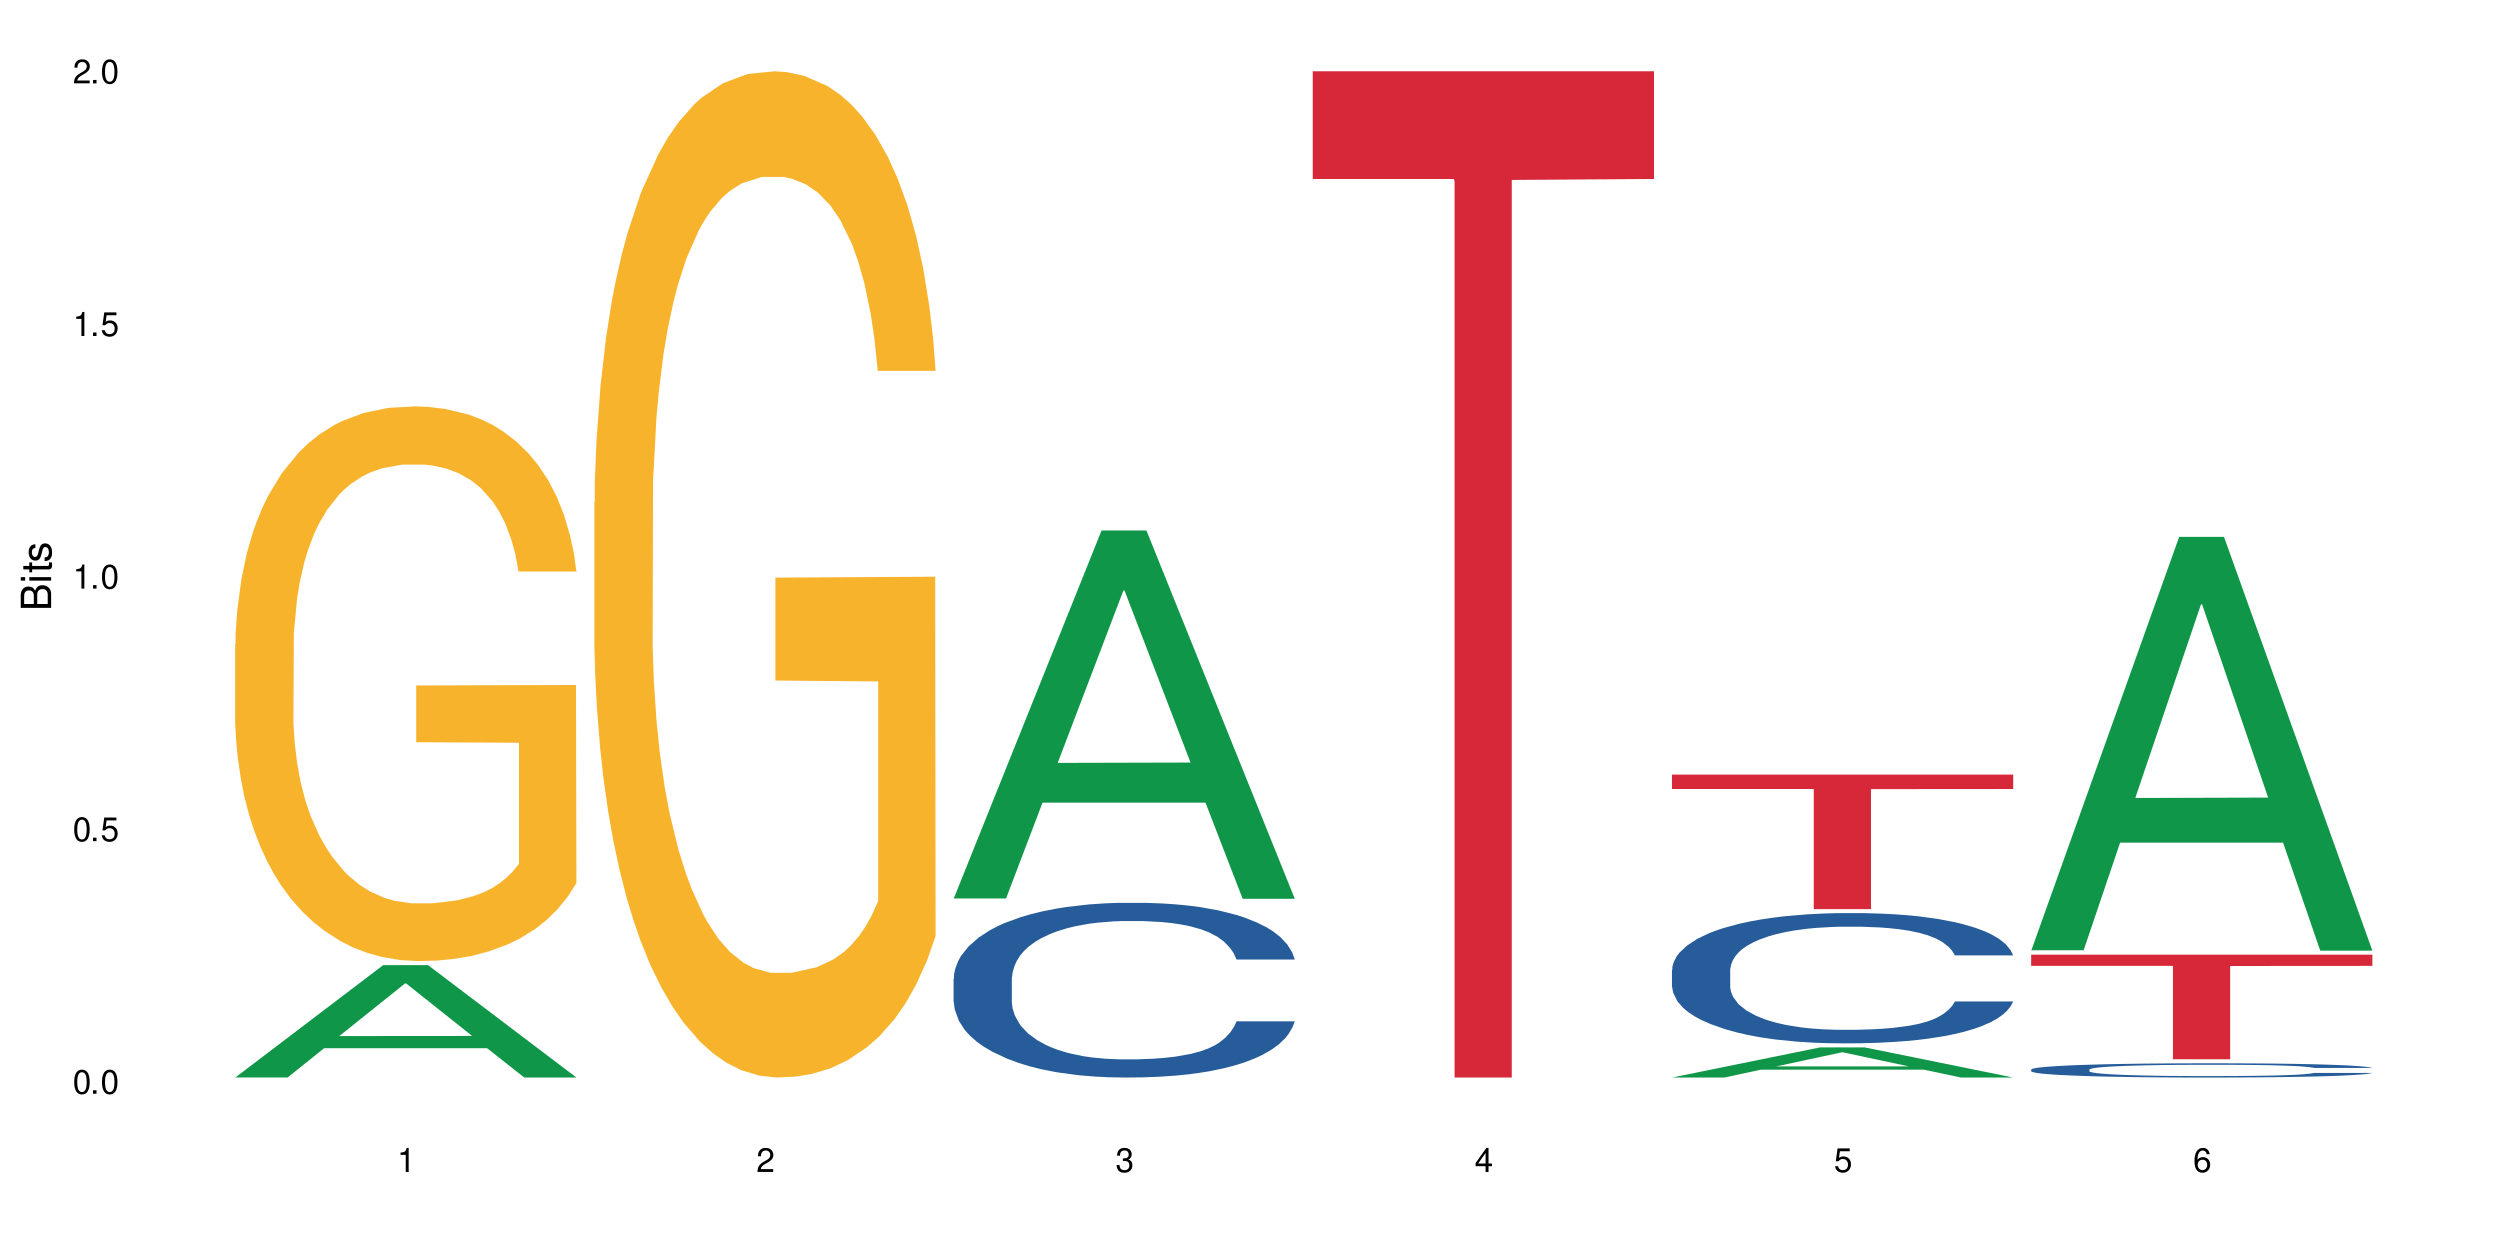
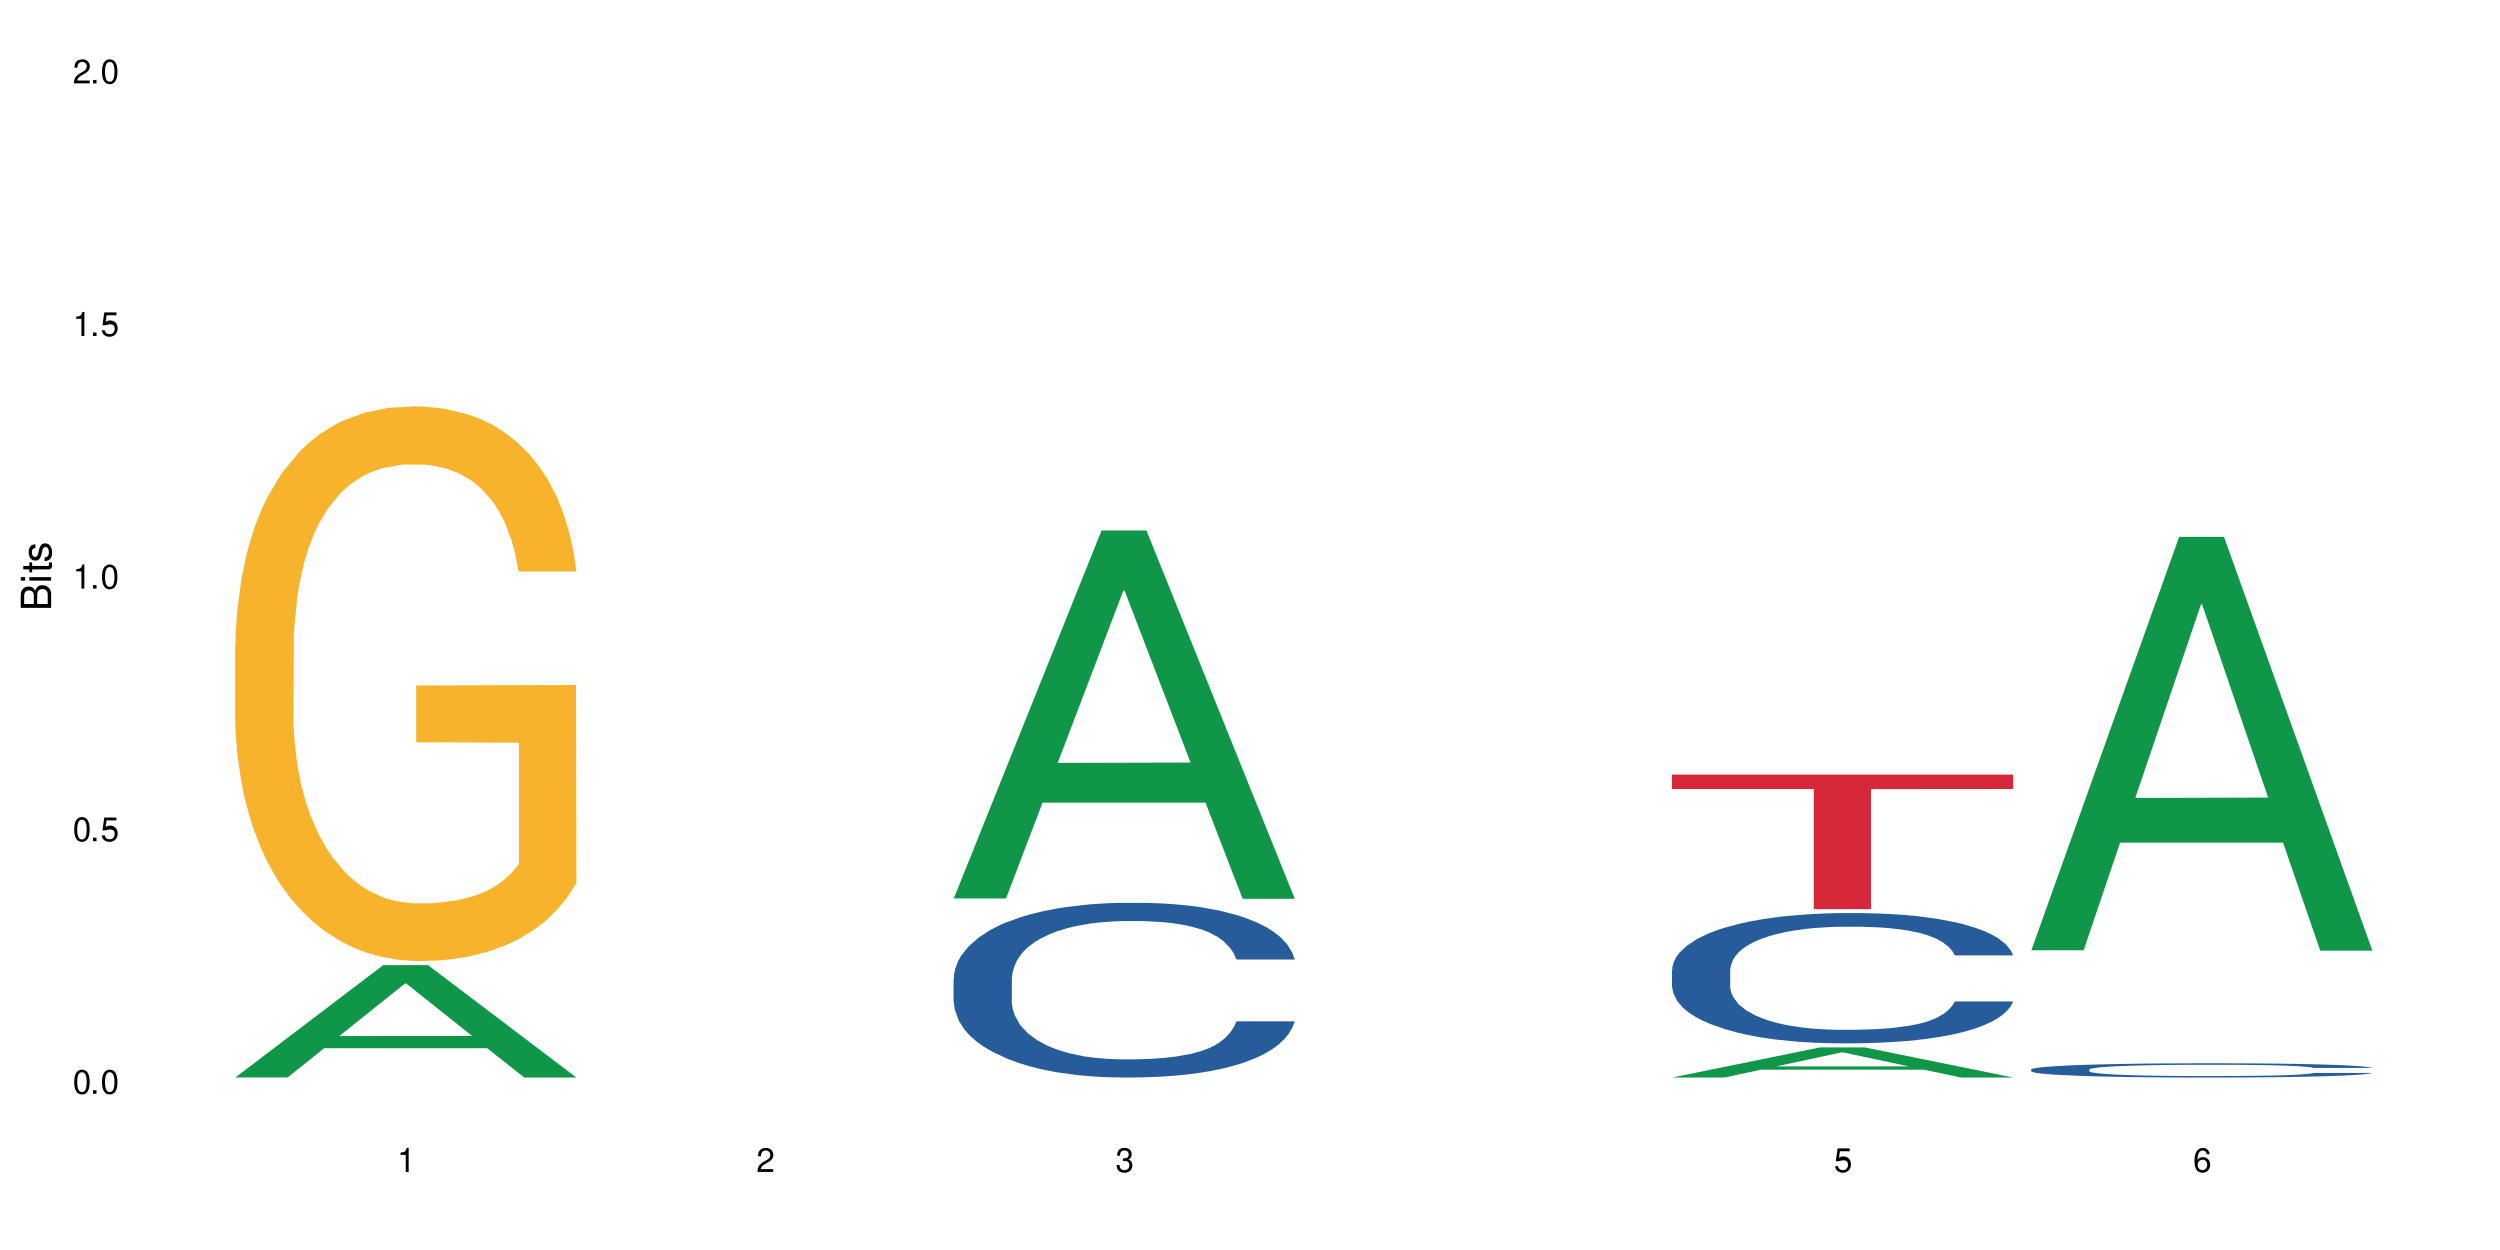
<svg xmlns="http://www.w3.org/2000/svg" xmlns:xlink="http://www.w3.org/1999/xlink" width="720" height="360" viewBox="0 0 720 360">
  <defs>
    <g>
      <g id="glyph-0-0">
</g>
      <g id="glyph-0-1">
        <path d="M 2.641 -6.938 C 2 -6.938 1.422 -6.656 1.078 -6.172 C 0.641 -5.562 0.406 -4.641 0.406 -3.359 C 0.406 -1.016 1.188 0.219 2.641 0.219 C 4.078 0.219 4.859 -1.016 4.859 -3.297 C 4.859 -4.641 4.656 -5.547 4.203 -6.172 C 3.844 -6.656 3.281 -6.938 2.641 -6.938 Z M 2.641 -6.188 C 3.547 -6.188 4 -5.25 4 -3.375 C 4 -1.406 3.562 -0.484 2.625 -0.484 C 1.734 -0.484 1.281 -1.438 1.281 -3.344 C 1.281 -5.25 1.734 -6.188 2.641 -6.188 Z M 2.641 -6.188 " />
      </g>
      <g id="glyph-0-2">
        <path d="M 1.828 -1 L 0.828 -1 L 0.828 0 L 1.828 0 Z M 1.828 -1 " />
      </g>
      <g id="glyph-0-3">
-         <path d="M 4.562 -6.797 L 1.062 -6.797 L 0.547 -3.094 L 1.328 -3.094 C 1.719 -3.562 2.047 -3.734 2.578 -3.734 C 3.484 -3.734 4.062 -3.109 4.062 -2.094 C 4.062 -1.125 3.484 -0.531 2.578 -0.531 C 1.828 -0.531 1.375 -0.906 1.188 -1.672 L 0.328 -1.672 C 0.453 -1.109 0.547 -0.844 0.75 -0.594 C 1.125 -0.078 1.828 0.219 2.594 0.219 C 3.969 0.219 4.922 -0.781 4.922 -2.219 C 4.922 -3.562 4.031 -4.484 2.719 -4.484 C 2.25 -4.484 1.859 -4.359 1.469 -4.062 L 1.734 -5.969 L 4.562 -5.969 Z M 4.562 -6.797 " />
+         <path d="M 4.562 -6.797 L 1.062 -6.797 L 0.547 -3.094 L 1.328 -3.094 C 3.484 -3.734 4.062 -3.109 4.062 -2.094 C 4.062 -1.125 3.484 -0.531 2.578 -0.531 C 1.828 -0.531 1.375 -0.906 1.188 -1.672 L 0.328 -1.672 C 0.453 -1.109 0.547 -0.844 0.75 -0.594 C 1.125 -0.078 1.828 0.219 2.594 0.219 C 3.969 0.219 4.922 -0.781 4.922 -2.219 C 4.922 -3.562 4.031 -4.484 2.719 -4.484 C 2.25 -4.484 1.859 -4.359 1.469 -4.062 L 1.734 -5.969 L 4.562 -5.969 Z M 4.562 -6.797 " />
      </g>
      <g id="glyph-0-4">
        <path d="M 2.484 -4.938 L 2.484 0 L 3.328 0 L 3.328 -6.938 L 2.766 -6.938 C 2.469 -5.875 2.281 -5.734 0.984 -5.562 L 0.984 -4.938 Z M 2.484 -4.938 " />
      </g>
      <g id="glyph-0-5">
        <path d="M 4.859 -0.828 L 1.281 -0.828 C 1.359 -1.406 1.672 -1.781 2.5 -2.281 L 3.469 -2.828 C 4.406 -3.344 4.906 -4.062 4.906 -4.906 C 4.906 -5.484 4.672 -6.031 4.266 -6.406 C 3.859 -6.766 3.375 -6.938 2.719 -6.938 C 1.859 -6.938 1.219 -6.625 0.844 -6.031 C 0.609 -5.672 0.5 -5.234 0.484 -4.531 L 1.328 -4.531 C 1.359 -5.016 1.406 -5.281 1.531 -5.516 C 1.75 -5.938 2.188 -6.203 2.703 -6.203 C 3.469 -6.203 4.031 -5.641 4.031 -4.891 C 4.031 -4.344 3.719 -3.859 3.125 -3.516 L 2.234 -3 C 0.812 -2.172 0.406 -1.531 0.328 -0.016 L 4.859 -0.016 Z M 4.859 -0.828 " />
      </g>
      <g id="glyph-0-6">
        <path d="M 2.125 -3.188 L 2.578 -3.188 C 3.5 -3.188 3.984 -2.766 3.984 -1.922 C 3.984 -1.062 3.469 -0.531 2.594 -0.531 C 1.656 -0.531 1.203 -1 1.156 -2.016 L 0.312 -2.016 C 0.344 -1.453 0.438 -1.094 0.609 -0.781 C 0.953 -0.109 1.625 0.219 2.547 0.219 C 3.953 0.219 4.859 -0.625 4.859 -1.938 C 4.859 -2.828 4.516 -3.297 3.703 -3.594 C 4.344 -3.844 4.656 -4.328 4.656 -5.031 C 4.656 -6.219 3.875 -6.938 2.578 -6.938 C 1.203 -6.938 0.484 -6.172 0.453 -4.703 L 1.297 -4.703 C 1.312 -5.125 1.344 -5.359 1.453 -5.578 C 1.641 -5.969 2.062 -6.203 2.594 -6.203 C 3.344 -6.203 3.797 -5.75 3.797 -5 C 3.797 -4.516 3.609 -4.219 3.25 -4.047 C 3.016 -3.953 2.703 -3.922 2.125 -3.906 Z M 2.125 -3.188 " />
      </g>
      <g id="glyph-0-7">
-         <path d="M 3.141 -1.672 L 3.141 0 L 3.984 0 L 3.984 -1.672 L 4.984 -1.672 L 4.984 -2.438 L 3.984 -2.438 L 3.984 -6.938 L 3.359 -6.938 L 0.266 -2.578 L 0.266 -1.672 Z M 3.141 -2.438 L 1 -2.438 L 3.141 -5.5 Z M 3.141 -2.438 " />
-       </g>
+         </g>
      <g id="glyph-0-8">
        <path d="M 4.781 -5.125 C 4.609 -6.266 3.891 -6.938 2.844 -6.938 C 2.094 -6.938 1.422 -6.578 1.031 -5.953 C 0.594 -5.266 0.406 -4.422 0.406 -3.172 C 0.406 -2 0.578 -1.25 0.984 -0.641 C 1.359 -0.078 1.953 0.219 2.703 0.219 C 3.984 0.219 4.922 -0.75 4.922 -2.094 C 4.922 -3.375 4.062 -4.281 2.844 -4.281 C 2.172 -4.281 1.641 -4.031 1.281 -3.516 C 1.281 -5.234 1.828 -6.188 2.797 -6.188 C 3.391 -6.188 3.797 -5.797 3.938 -5.125 Z M 2.734 -3.531 C 3.547 -3.531 4.062 -2.953 4.062 -2.031 C 4.062 -1.156 3.484 -0.531 2.703 -0.531 C 1.922 -0.531 1.328 -1.188 1.328 -2.078 C 1.328 -2.938 1.906 -3.531 2.734 -3.531 Z M 2.734 -3.531 " />
      </g>
      <g id="glyph-1-0">
</g>
      <g id="glyph-1-1">
        <path d="M 0 -0.953 L 0 -4.891 C 0 -5.719 -0.234 -6.344 -0.734 -6.797 C -1.188 -7.234 -1.812 -7.469 -2.5 -7.469 C -3.547 -7.469 -4.188 -7 -4.625 -5.875 C -4.984 -6.688 -5.625 -7.094 -6.531 -7.094 C -7.172 -7.094 -7.734 -6.859 -8.141 -6.391 C -8.562 -5.922 -8.75 -5.344 -8.75 -4.5 L -8.75 -0.953 Z M -4.984 -2.062 L -7.766 -2.062 L -7.766 -4.219 C -7.766 -4.844 -7.688 -5.203 -7.453 -5.5 C -7.219 -5.812 -6.859 -5.969 -6.375 -5.969 C -5.891 -5.969 -5.531 -5.812 -5.297 -5.5 C -5.062 -5.203 -4.984 -4.844 -4.984 -4.219 Z M -0.984 -2.062 L -4 -2.062 L -4 -4.781 C -4 -5.766 -3.438 -6.359 -2.484 -6.359 C -1.547 -6.359 -0.984 -5.766 -0.984 -4.781 Z M -0.984 -2.062 " />
      </g>
      <g id="glyph-1-2">
        <path d="M -6.281 -1.797 L -6.281 -0.797 L 0 -0.797 L 0 -1.797 Z M -8.75 -1.797 L -8.75 -0.797 L -7.484 -0.797 L -7.484 -1.797 Z M -8.75 -1.797 " />
      </g>
      <g id="glyph-1-3">
        <path d="M -6.281 -3.047 L -6.281 -2.016 L -8.016 -2.016 L -8.016 -1.016 L -6.281 -1.016 L -6.281 -0.172 L -5.469 -0.172 L -5.469 -1.016 L -0.719 -1.016 C -0.078 -1.016 0.281 -1.453 0.281 -2.234 C 0.281 -2.5 0.25 -2.719 0.188 -3.047 L -0.641 -3.047 C -0.609 -2.906 -0.594 -2.766 -0.594 -2.562 C -0.594 -2.141 -0.719 -2.016 -1.156 -2.016 L -5.469 -2.016 L -5.469 -3.047 Z M -6.281 -3.047 " />
      </g>
      <g id="glyph-1-4">
        <path d="M -4.531 -5.25 C -5.766 -5.25 -6.469 -4.422 -6.469 -2.969 C -6.469 -1.516 -5.719 -0.562 -4.547 -0.562 C -3.562 -0.562 -3.094 -1.062 -2.734 -2.562 L -2.516 -3.484 C -2.344 -4.188 -2.094 -4.469 -1.641 -4.469 C -1.047 -4.469 -0.641 -3.875 -0.641 -3 C -0.641 -2.453 -0.797 -2 -1.062 -1.75 C -1.25 -1.594 -1.422 -1.531 -1.875 -1.469 L -1.875 -0.406 C -0.422 -0.453 0.281 -1.266 0.281 -2.922 C 0.281 -4.5 -0.5 -5.516 -1.719 -5.516 C -2.656 -5.516 -3.172 -4.984 -3.469 -3.734 L -3.703 -2.766 C -3.891 -1.953 -4.156 -1.609 -4.594 -1.609 C -5.188 -1.609 -5.547 -2.125 -5.547 -2.938 C -5.547 -3.75 -5.203 -4.172 -4.531 -4.203 Z M -4.531 -5.25 " />
      </g>
    </g>
  </defs>
-   <rect x="-72" y="-36" width="864" height="432" fill="rgb(100%, 100%, 100%)" fill-opacity="1" />
  <path fill-rule="nonzero" fill="rgb(6.275%, 58.824%, 28.235%)" fill-opacity="1" d="M 67.73 310.301 L 67.836 310.273 L 110.359 277.957 L 123.273 277.957 L 166.008 310.332 L 150.992 310.332 L 140.281 301.883 L 93.352 301.883 L 82.852 310.301 L 67.73 310.301 L 97.863 298.387 L 135.977 298.355 L 116.973 283.246 L 116.766 283.215 L 116.555 283.309 L 97.758 298.355 L 97.863 298.387 Z M 67.73 310.301 " />
  <path fill-rule="nonzero" fill="rgb(96.863%, 70.196%, 16.863%)" fill-opacity="1" d="M 67.73 185.457 L 67.852 185.312 L 67.852 182.395 L 68.332 175.828 L 69.527 166.781 L 71.086 159.34 L 72.766 153.504 L 73.844 150.441 L 75.641 146.062 L 77.199 142.855 L 81.152 136.289 L 86.188 130.16 L 88.945 127.535 L 92.059 125.055 L 96.496 122.281 L 98.531 121.262 L 104.766 118.926 L 111.836 117.465 L 119.625 117.027 L 123.223 117.176 L 128.133 117.758 L 134.848 119.363 L 138.68 120.82 L 141.676 122.281 L 144.793 124.18 L 148.629 127.098 L 152.223 130.598 L 155.102 134.098 L 157.977 138.477 L 160.375 143.145 L 162.41 148.254 L 164.207 154.379 L 165.289 159.488 L 166.008 164.594 L 149.348 164.594 L 148.391 159.488 L 147.309 155.547 L 145.512 150.73 L 143.715 147.23 L 141.918 144.457 L 138.562 140.664 L 135.684 138.332 L 132.09 136.289 L 128.613 134.977 L 124.66 134.098 L 122.262 133.809 L 115.91 133.809 L 110.156 134.828 L 106.801 135.996 L 104.406 137.164 L 101.047 139.352 L 99.012 141.102 L 97.812 142.27 L 94.219 146.793 L 91.82 150.879 L 90.504 153.652 L 88.824 158.027 L 87.625 161.969 L 86.309 167.805 L 85.59 172.18 L 84.629 182.102 L 84.508 208.363 L 84.871 213.91 L 85.59 219.891 L 86.547 225.145 L 87.984 230.688 L 89.422 234.918 L 91.941 240.609 L 94.098 244.402 L 95.777 246.883 L 99.012 250.824 L 100.328 252.137 L 103.445 254.762 L 106.684 256.805 L 110.637 258.555 L 113.633 259.43 L 118.426 260.16 L 124.539 260.16 L 131.73 259.285 L 136.285 258.117 L 139.398 256.949 L 141.438 255.93 L 143.953 254.324 L 145.754 252.863 L 147.43 251.262 L 149.469 248.781 L 149.469 213.91 L 119.863 213.762 L 119.863 197.422 L 165.887 197.277 L 166.008 254.324 L 163.488 258.262 L 160.375 262.059 L 157.379 264.977 L 154.262 267.457 L 149.828 270.227 L 146.23 271.98 L 140.719 274.02 L 135.684 275.336 L 130.41 276.211 L 125.738 276.648 L 120.223 276.793 L 115.312 276.5 L 110.039 275.625 L 105.844 274.457 L 102.008 273 L 98.172 271.102 L 93.379 268.039 L 90.262 265.559 L 87.027 262.496 L 83.789 258.848 L 80.914 254.906 L 78.996 251.844 L 77.078 248.344 L 75.043 243.965 L 73.125 239.004 L 71.688 234.48 L 70.367 229.375 L 69.41 224.559 L 68.449 217.992 L 67.969 212.742 L 67.73 208.219 Z M 67.73 185.457 " />
-   <path fill-rule="nonzero" fill="rgb(96.863%, 70.196%, 16.863%)" fill-opacity="1" d="M 171.18 144.652 L 171.297 144.387 L 171.297 139.094 L 171.777 127.184 L 172.977 110.777 L 174.535 97.277 L 176.211 86.691 L 177.293 81.133 L 179.09 73.195 L 180.648 67.371 L 184.602 55.461 L 189.637 44.348 L 192.391 39.582 L 195.508 35.082 L 199.941 30.055 L 201.98 28.203 L 208.211 23.965 L 215.281 21.32 L 223.074 20.527 L 226.668 20.789 L 231.582 21.848 L 238.293 24.762 L 242.129 27.406 L 245.125 30.055 L 248.242 33.496 L 252.078 38.789 L 255.672 45.141 L 258.547 51.492 L 261.426 59.43 L 263.82 67.902 L 265.859 77.164 L 267.656 88.281 L 268.734 97.543 L 269.453 106.805 L 252.797 106.805 L 251.836 97.543 L 250.758 90.398 L 248.961 81.664 L 247.164 75.312 L 245.363 70.281 L 242.008 63.402 L 239.133 59.168 L 235.539 55.461 L 232.062 53.078 L 228.105 51.492 L 225.711 50.961 L 219.359 50.961 L 213.605 52.816 L 210.25 54.934 L 207.852 57.051 L 204.496 61.02 L 202.461 64.195 L 201.262 66.312 L 197.664 74.516 L 195.27 81.93 L 193.949 86.957 L 192.273 94.898 L 191.074 102.043 L 189.754 112.629 L 189.035 120.57 L 188.078 138.566 L 187.957 186.207 L 188.316 196.262 L 189.035 207.113 L 189.996 216.641 L 191.434 226.699 L 192.871 234.375 L 195.387 244.695 L 197.547 251.578 L 199.223 256.078 L 202.461 263.223 L 203.777 265.605 L 206.895 270.367 L 210.129 274.074 L 214.086 277.25 L 217.082 278.836 L 221.875 280.16 L 227.988 280.16 L 235.18 278.574 L 239.73 276.457 L 242.848 274.34 L 244.887 272.484 L 247.402 269.574 L 249.199 266.926 L 250.879 264.016 L 252.914 259.516 L 252.914 196.262 L 223.312 195.996 L 223.312 166.355 L 269.336 166.09 L 269.453 269.574 L 266.938 276.719 L 263.82 283.602 L 260.824 288.895 L 257.711 293.395 L 253.273 298.422 L 249.68 301.598 L 244.168 305.305 L 239.133 307.688 L 233.859 309.273 L 229.184 310.066 L 223.672 310.332 L 218.758 309.805 L 213.484 308.215 L 209.289 306.098 L 205.457 303.453 L 201.621 300.012 L 196.828 294.453 L 193.711 289.953 L 190.473 284.395 L 187.238 277.777 L 184.363 270.633 L 182.445 265.074 L 180.527 258.723 L 178.488 250.781 L 176.57 241.785 L 175.133 233.578 L 173.816 224.316 L 172.855 215.582 L 171.898 203.672 L 171.418 194.145 L 171.18 185.941 Z M 171.18 144.652 " />
  <path fill-rule="nonzero" fill="rgb(6.275%, 58.824%, 28.235%)" fill-opacity="1" d="M 274.629 258.758 L 274.73 258.66 L 317.254 152.77 L 330.168 152.77 L 372.902 258.859 L 357.887 258.859 L 347.18 231.168 L 300.246 231.168 L 289.746 258.758 L 274.629 258.758 L 304.762 219.711 L 342.875 219.609 L 323.871 170.102 L 323.66 170.004 L 323.449 170.301 L 304.656 219.609 L 304.762 219.711 Z M 274.629 258.758 " />
  <path fill-rule="nonzero" fill="rgb(14.51%, 36.078%, 60%)" fill-opacity="1" d="M 274.629 281.914 L 274.746 281.867 L 274.746 280.762 L 275.105 279.016 L 275.945 276.809 L 276.785 275.289 L 278.941 272.578 L 281.938 269.957 L 285.055 267.934 L 287.332 266.738 L 289.367 265.816 L 294.043 264.117 L 297.039 263.242 L 300.273 262.461 L 304.23 261.68 L 307.105 261.219 L 313.578 260.48 L 318.371 260.16 L 322.086 260.023 L 330.117 260.023 L 334.91 260.207 L 338.387 260.438 L 342.223 260.805 L 345.457 261.219 L 351.09 262.23 L 356.125 263.516 L 358.402 264.254 L 361.996 265.68 L 364.754 267.059 L 366.672 268.254 L 368.828 269.957 L 370.746 272.023 L 372.184 274.371 L 372.902 276.348 L 356.125 276.348 L 355.285 274.508 L 354.324 273.082 L 352.527 271.199 L 350.73 269.863 L 348.215 268.531 L 345.938 267.656 L 342.82 266.781 L 340.062 266.23 L 337.188 265.816 L 334.43 265.539 L 329.156 265.266 L 323.047 265.266 L 320.77 265.355 L 316.094 265.727 L 313.578 266.047 L 309.98 266.691 L 307.465 267.289 L 304.469 268.207 L 302.434 268.988 L 299.914 270.188 L 298.117 271.242 L 296.078 272.762 L 294.883 273.91 L 293.801 275.199 L 292.844 276.715 L 292.125 278.324 L 291.645 280.027 L 291.406 281.684 L 291.406 288.809 L 291.645 290.465 L 292.246 292.398 L 293.801 295.203 L 296.078 297.641 L 298.715 299.57 L 301.234 300.949 L 302.672 301.594 L 304.59 302.332 L 307.586 303.25 L 311.898 304.172 L 314.418 304.539 L 318.25 304.906 L 322.207 305.09 L 327.48 305.09 L 332.152 304.906 L 335.27 304.676 L 338.508 304.309 L 342.941 303.527 L 345.695 302.789 L 348.094 301.918 L 349.891 301.043 L 351.09 300.309 L 352.887 298.883 L 354.324 297.316 L 355.406 295.707 L 356.125 294.145 L 372.902 294.145 L 372.184 295.984 L 371.105 297.777 L 370.027 299.113 L 368.348 300.723 L 366.43 302.148 L 363.676 303.758 L 361.398 304.812 L 358.402 305.965 L 355.645 306.836 L 352.648 307.621 L 348.215 308.539 L 345.336 309 L 342.223 309.414 L 338.508 309.781 L 333.832 310.102 L 328.797 310.285 L 324.125 310.332 L 319.09 310.242 L 315.375 310.055 L 310.461 309.645 L 304.348 308.816 L 299.914 307.941 L 296.438 307.066 L 293.441 306.148 L 290.086 304.906 L 285.773 302.883 L 283.137 301.32 L 281.34 300.031 L 279.301 298.238 L 277.863 296.629 L 276.184 294.055 L 274.988 290.789 L 274.629 288.258 Z M 274.629 281.914 " />
-   <path fill-rule="nonzero" fill="rgb(83.922%, 15.686%, 22.353%)" fill-opacity="1" d="M 378.074 20.527 L 476.352 20.527 L 476.352 51.547 L 435.391 51.82 L 435.391 310.332 L 418.914 310.332 L 418.914 52.094 L 418.676 51.547 L 378.074 51.547 Z M 378.074 20.527 " />
  <path fill-rule="nonzero" fill="rgb(6.275%, 58.824%, 28.235%)" fill-opacity="1" d="M 481.523 310.324 L 481.629 310.316 L 524.152 301.656 L 537.066 301.656 L 579.797 310.332 L 564.785 310.332 L 554.074 308.066 L 507.141 308.066 L 496.641 310.324 L 481.523 310.324 L 511.656 307.133 L 549.77 307.125 L 530.766 303.074 L 530.555 303.066 L 530.348 303.09 L 511.551 307.125 L 511.656 307.133 Z M 481.523 310.324 " />
  <path fill-rule="nonzero" fill="rgb(14.51%, 36.078%, 60%)" fill-opacity="1" d="M 481.523 279.305 L 481.645 279.273 L 481.645 278.449 L 482.004 277.145 L 482.84 275.5 L 483.68 274.371 L 485.836 272.348 L 488.832 270.391 L 491.949 268.883 L 494.227 267.992 L 496.266 267.309 L 500.938 266.039 L 503.934 265.387 L 507.172 264.805 L 511.125 264.223 L 514 263.879 L 520.473 263.328 L 525.27 263.09 L 528.984 262.988 L 537.012 262.988 L 541.809 263.125 L 545.281 263.297 L 549.117 263.57 L 552.352 263.879 L 557.984 264.633 L 563.02 265.594 L 565.297 266.141 L 568.891 267.203 L 571.648 268.234 L 573.566 269.125 L 575.723 270.391 L 577.641 271.934 L 579.078 273.684 L 579.797 275.156 L 563.02 275.156 L 562.18 273.785 L 561.223 272.723 L 559.426 271.316 L 557.625 270.324 L 555.109 269.328 L 552.832 268.68 L 549.715 268.027 L 546.961 267.617 L 544.082 267.309 L 541.328 267.102 L 536.055 266.895 L 529.941 266.895 L 527.664 266.965 L 522.992 267.238 L 520.473 267.477 L 516.879 267.957 L 514.363 268.402 L 511.367 269.09 L 509.328 269.672 L 506.812 270.562 L 505.012 271.352 L 502.977 272.484 L 501.777 273.34 L 500.699 274.301 L 499.738 275.434 L 499.02 276.633 L 498.543 277.902 L 498.301 279.137 L 498.301 284.449 L 498.543 285.684 L 499.141 287.121 L 500.699 289.215 L 502.977 291.031 L 505.613 292.473 L 508.129 293.5 L 509.566 293.98 L 511.484 294.527 L 514.48 295.215 L 518.797 295.898 L 521.312 296.176 L 525.148 296.449 L 529.102 296.586 L 534.375 296.586 L 539.051 296.449 L 542.168 296.277 L 545.402 296.004 L 549.836 295.418 L 552.594 294.871 L 554.988 294.219 L 556.789 293.57 L 557.984 293.02 L 559.785 291.957 L 561.223 290.793 L 562.301 289.59 L 563.02 288.426 L 579.797 288.426 L 579.078 289.797 L 578 291.133 L 576.922 292.129 L 575.246 293.328 L 573.328 294.391 L 570.57 295.59 L 568.293 296.379 L 565.297 297.238 L 562.539 297.887 L 559.543 298.473 L 555.109 299.156 L 552.234 299.5 L 549.117 299.809 L 545.402 300.082 L 540.727 300.324 L 535.695 300.461 L 531.02 300.492 L 525.988 300.426 L 522.27 300.289 L 517.359 299.98 L 511.246 299.363 L 506.812 298.711 L 503.336 298.059 L 500.34 297.375 L 496.984 296.449 L 492.668 294.941 L 490.031 293.773 L 488.234 292.812 L 486.195 291.477 L 484.758 290.277 L 483.082 288.355 L 481.883 285.922 L 481.523 284.039 Z M 481.523 279.305 " />
  <path fill-rule="nonzero" fill="rgb(83.922%, 15.686%, 22.353%)" fill-opacity="1" d="M 481.523 223.094 L 579.797 223.094 L 579.797 227.238 L 538.84 227.273 L 538.84 261.824 L 522.363 261.824 L 522.363 227.312 L 522.121 227.238 L 481.523 227.238 Z M 481.523 223.094 " />
  <path fill-rule="nonzero" fill="rgb(6.275%, 58.824%, 28.235%)" fill-opacity="1" d="M 584.973 273.68 L 585.074 273.566 L 627.598 154.625 L 640.512 154.625 L 683.246 273.789 L 668.23 273.789 L 657.523 242.684 L 610.59 242.684 L 600.09 273.68 L 584.973 273.68 L 615.105 229.816 L 653.219 229.703 L 634.215 174.094 L 634.004 173.98 L 633.793 174.316 L 615 229.703 L 615.105 229.816 Z M 584.973 273.68 " />
  <path fill-rule="nonzero" fill="rgb(14.51%, 36.078%, 60%)" fill-opacity="1" d="M 584.973 308.012 L 585.09 308.008 L 585.09 307.918 L 585.449 307.777 L 586.289 307.598 L 587.129 307.473 L 589.285 307.25 L 592.281 307.039 L 595.398 306.871 L 597.676 306.773 L 599.711 306.699 L 604.387 306.562 L 607.383 306.488 L 610.617 306.426 L 614.574 306.363 L 617.449 306.324 L 623.922 306.266 L 628.715 306.238 L 632.43 306.227 L 640.461 306.227 L 645.254 306.242 L 648.73 306.262 L 652.566 306.289 L 655.801 306.324 L 661.434 306.406 L 666.469 306.512 L 668.746 306.574 L 672.34 306.688 L 675.098 306.801 L 677.016 306.898 L 679.172 307.039 L 681.09 307.207 L 682.527 307.398 L 683.246 307.559 L 666.469 307.559 L 665.629 307.41 L 664.672 307.293 L 662.871 307.141 L 661.074 307.031 L 658.559 306.922 L 656.281 306.852 L 653.164 306.777 L 650.406 306.734 L 647.531 306.699 L 644.773 306.676 L 639.504 306.656 L 633.391 306.656 L 631.113 306.664 L 626.438 306.691 L 623.922 306.719 L 620.328 306.77 L 617.809 306.82 L 614.812 306.895 L 612.777 306.957 L 610.258 307.055 L 608.461 307.145 L 606.426 307.266 L 605.227 307.359 L 604.148 307.465 L 603.188 307.59 L 602.469 307.719 L 601.988 307.859 L 601.75 307.996 L 601.75 308.578 L 601.988 308.711 L 602.59 308.867 L 604.148 309.098 L 606.426 309.297 L 609.059 309.453 L 611.578 309.566 L 613.016 309.621 L 614.934 309.68 L 617.93 309.754 L 622.242 309.828 L 624.762 309.859 L 628.598 309.891 L 632.551 309.906 L 637.824 309.906 L 642.5 309.891 L 645.613 309.871 L 648.852 309.84 L 653.285 309.777 L 656.043 309.719 L 658.438 309.645 L 660.234 309.574 L 661.434 309.516 L 663.23 309.398 L 664.672 309.27 L 665.75 309.141 L 666.469 309.012 L 683.246 309.012 L 682.527 309.16 L 681.449 309.309 L 680.371 309.418 L 678.691 309.547 L 676.773 309.664 L 674.02 309.797 L 671.742 309.883 L 668.746 309.977 L 665.988 310.047 L 662.992 310.109 L 658.559 310.188 L 655.68 310.223 L 652.566 310.258 L 648.852 310.289 L 644.176 310.312 L 639.141 310.328 L 634.469 310.332 L 629.434 310.324 L 625.719 310.309 L 620.805 310.277 L 614.695 310.207 L 610.258 310.137 L 606.785 310.066 L 603.789 309.992 L 600.43 309.891 L 596.117 309.723 L 593.48 309.598 L 591.684 309.492 L 589.645 309.344 L 588.207 309.215 L 586.527 309.004 L 585.332 308.738 L 584.973 308.531 Z M 584.973 308.012 " />
-   <path fill-rule="nonzero" fill="rgb(83.922%, 15.686%, 22.353%)" fill-opacity="1" d="M 584.973 274.953 L 683.246 274.953 L 683.246 278.176 L 642.289 278.207 L 642.289 305.062 L 625.809 305.062 L 625.809 278.234 L 625.57 278.176 L 584.973 278.176 Z M 584.973 274.953 " />
  <g fill="rgb(0%, 0%, 0%)" fill-opacity="1">
    <use xlink:href="#glyph-0-1" x="20.965" y="314.993" />
    <use xlink:href="#glyph-0-2" x="25.965" y="314.993" />
    <use xlink:href="#glyph-0-1" x="28.965" y="314.993" />
  </g>
  <g fill="rgb(0%, 0%, 0%)" fill-opacity="1">
    <use xlink:href="#glyph-0-1" x="20.965" y="242.251" />
    <use xlink:href="#glyph-0-2" x="25.965" y="242.251" />
    <use xlink:href="#glyph-0-3" x="28.965" y="242.251" />
  </g>
  <g fill="rgb(0%, 0%, 0%)" fill-opacity="1">
    <use xlink:href="#glyph-0-4" x="20.965" y="169.509" />
    <use xlink:href="#glyph-0-2" x="25.965" y="169.509" />
    <use xlink:href="#glyph-0-1" x="28.965" y="169.509" />
  </g>
  <g fill="rgb(0%, 0%, 0%)" fill-opacity="1">
    <use xlink:href="#glyph-0-4" x="20.965" y="96.767" />
    <use xlink:href="#glyph-0-2" x="25.965" y="96.767" />
    <use xlink:href="#glyph-0-3" x="28.965" y="96.767" />
  </g>
  <g fill="rgb(0%, 0%, 0%)" fill-opacity="1">
    <use xlink:href="#glyph-0-5" x="20.965" y="24.024" />
    <use xlink:href="#glyph-0-2" x="25.965" y="24.024" />
    <use xlink:href="#glyph-0-1" x="28.965" y="24.024" />
  </g>
  <g fill="rgb(0%, 0%, 0%)" fill-opacity="1">
    <use xlink:href="#glyph-0-4" x="114.367" y="337.532" />
  </g>
  <g fill="rgb(0%, 0%, 0%)" fill-opacity="1">
    <use xlink:href="#glyph-0-5" x="217.816" y="337.532" />
  </g>
  <g fill="rgb(0%, 0%, 0%)" fill-opacity="1">
    <use xlink:href="#glyph-0-6" x="321.266" y="337.532" />
  </g>
  <g fill="rgb(0%, 0%, 0%)" fill-opacity="1">
    <use xlink:href="#glyph-0-7" x="424.711" y="337.532" />
  </g>
  <g fill="rgb(0%, 0%, 0%)" fill-opacity="1">
    <use xlink:href="#glyph-0-3" x="528.16" y="337.532" />
  </g>
  <g fill="rgb(0%, 0%, 0%)" fill-opacity="1">
    <use xlink:href="#glyph-0-8" x="631.609" y="337.532" />
  </g>
  <g fill="rgb(0%, 0%, 0%)" fill-opacity="1">
    <use xlink:href="#glyph-1-1" x="14.725" y="176.012" />
    <use xlink:href="#glyph-1-2" x="14.725" y="168.012" />
    <use xlink:href="#glyph-1-3" x="14.725" y="165.012" />
    <use xlink:href="#glyph-1-4" x="14.725" y="162.012" />
  </g>
</svg>